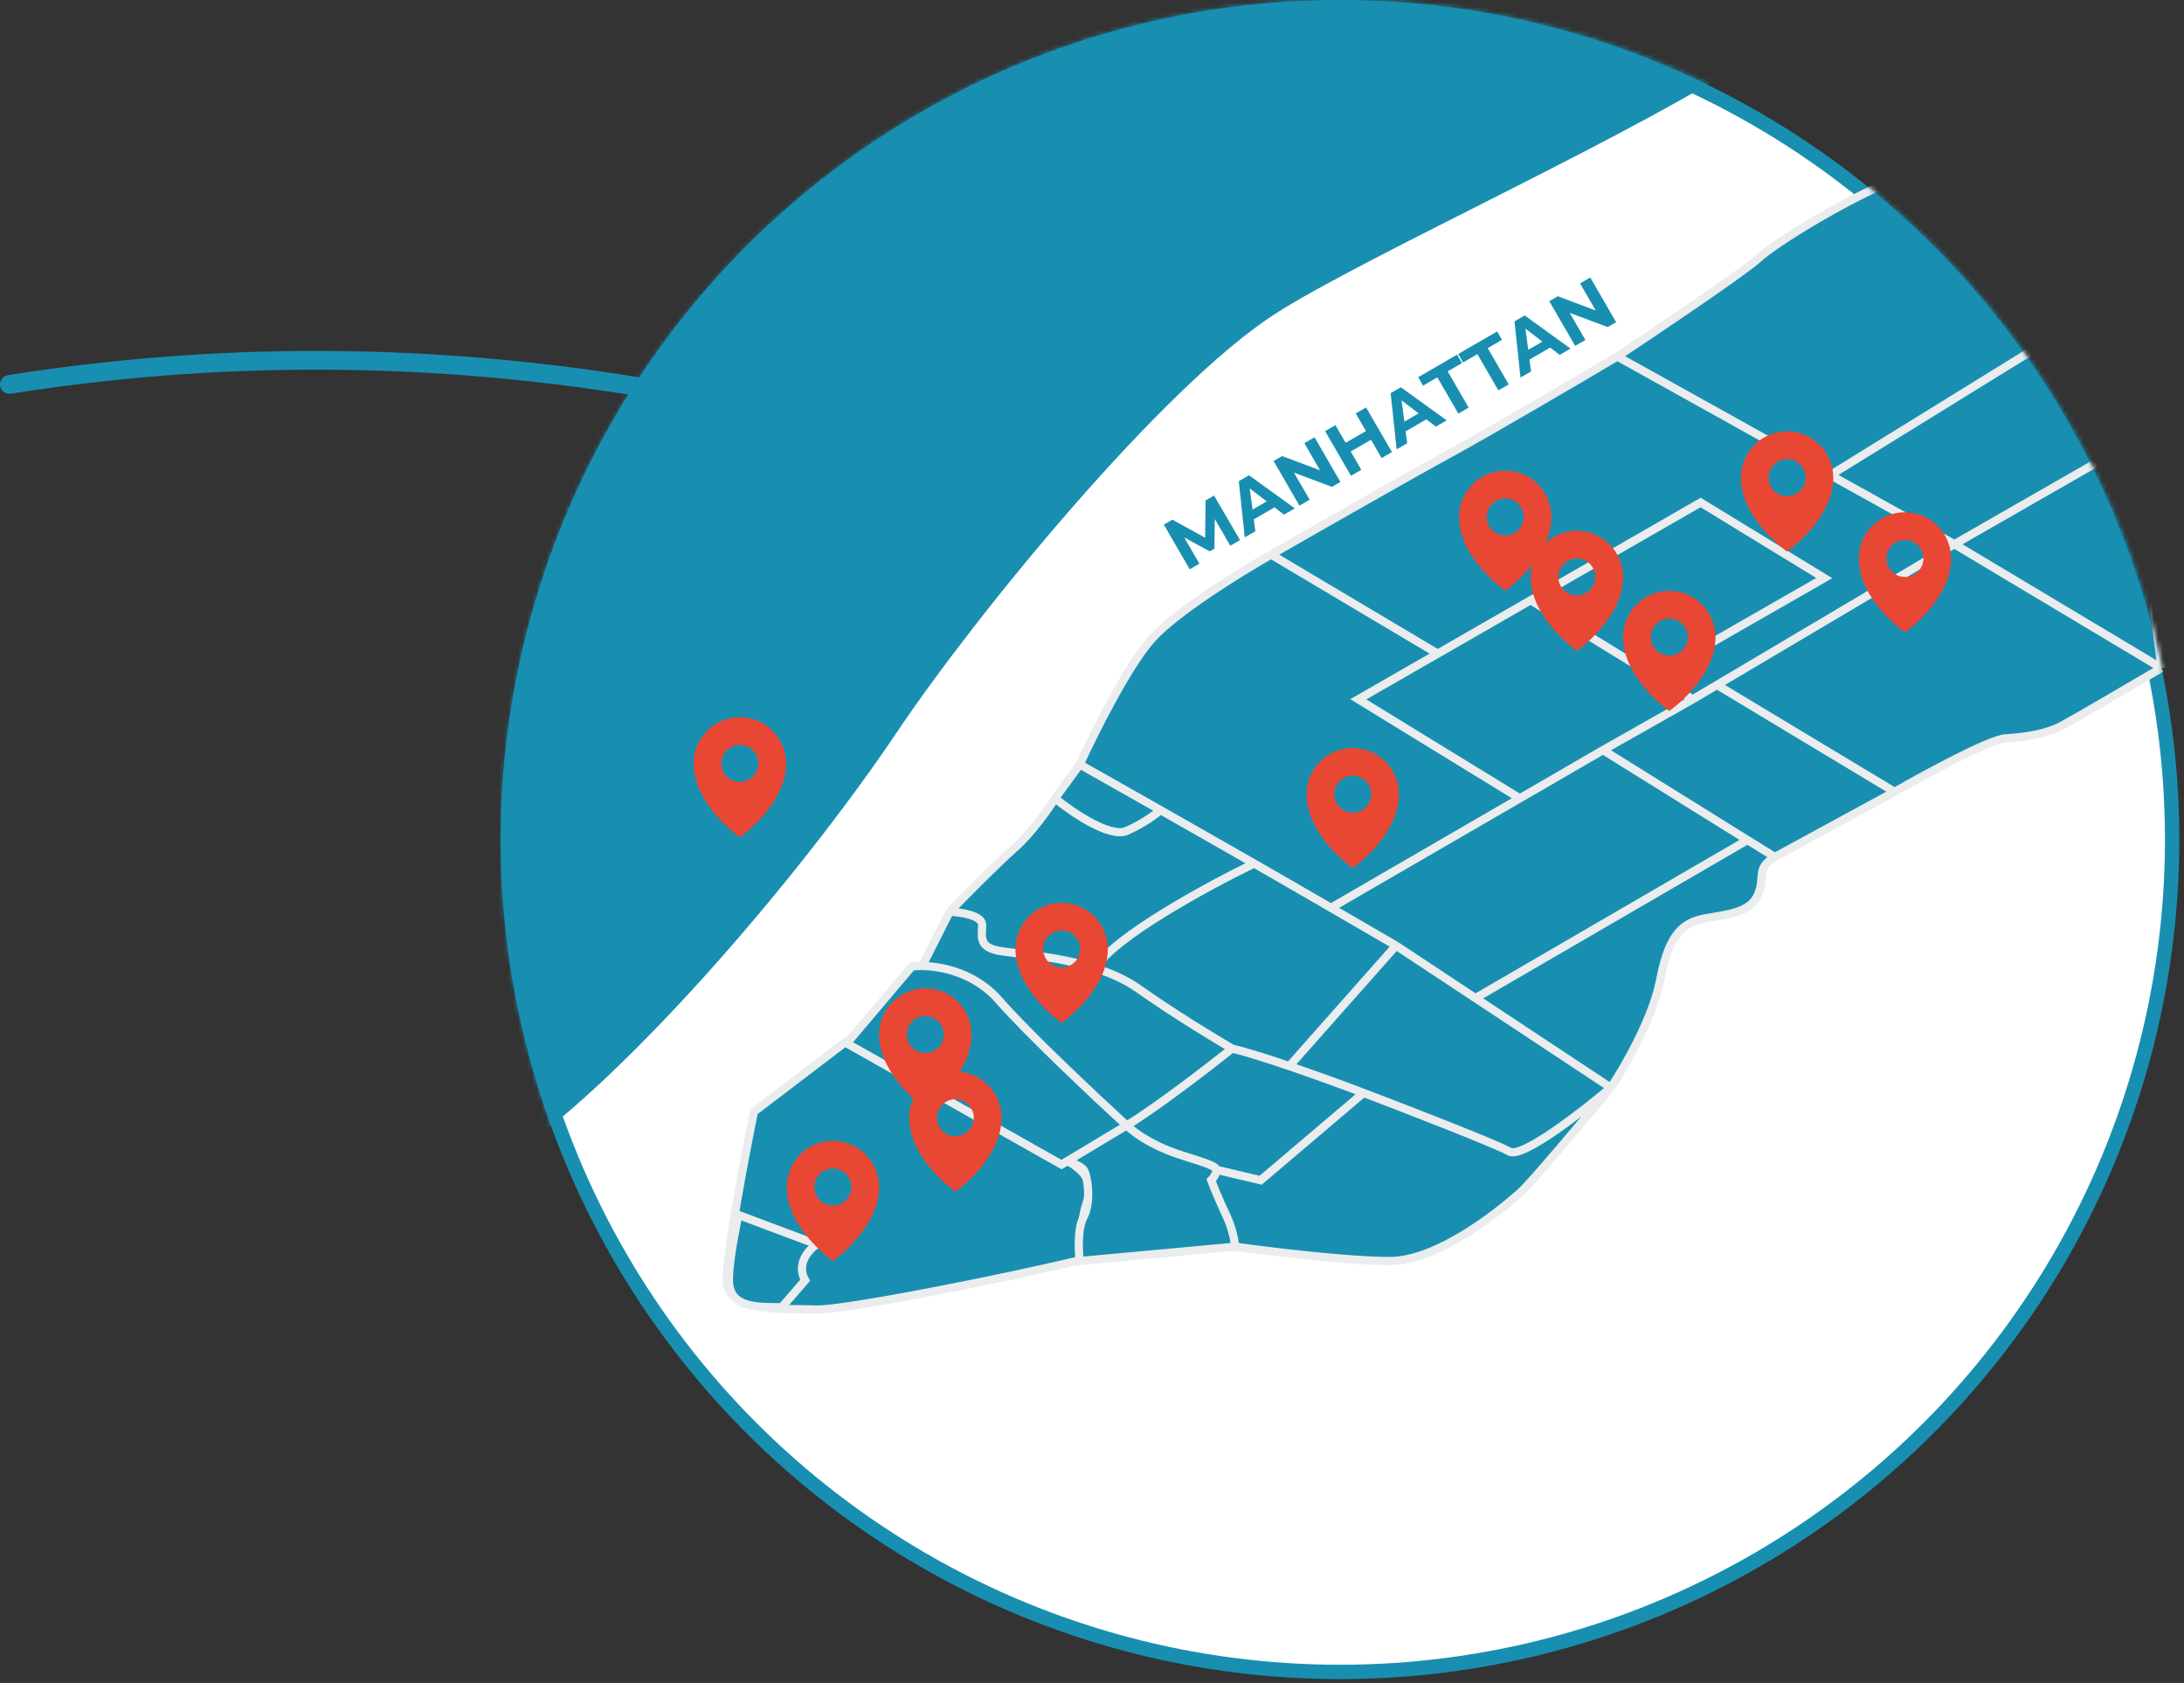
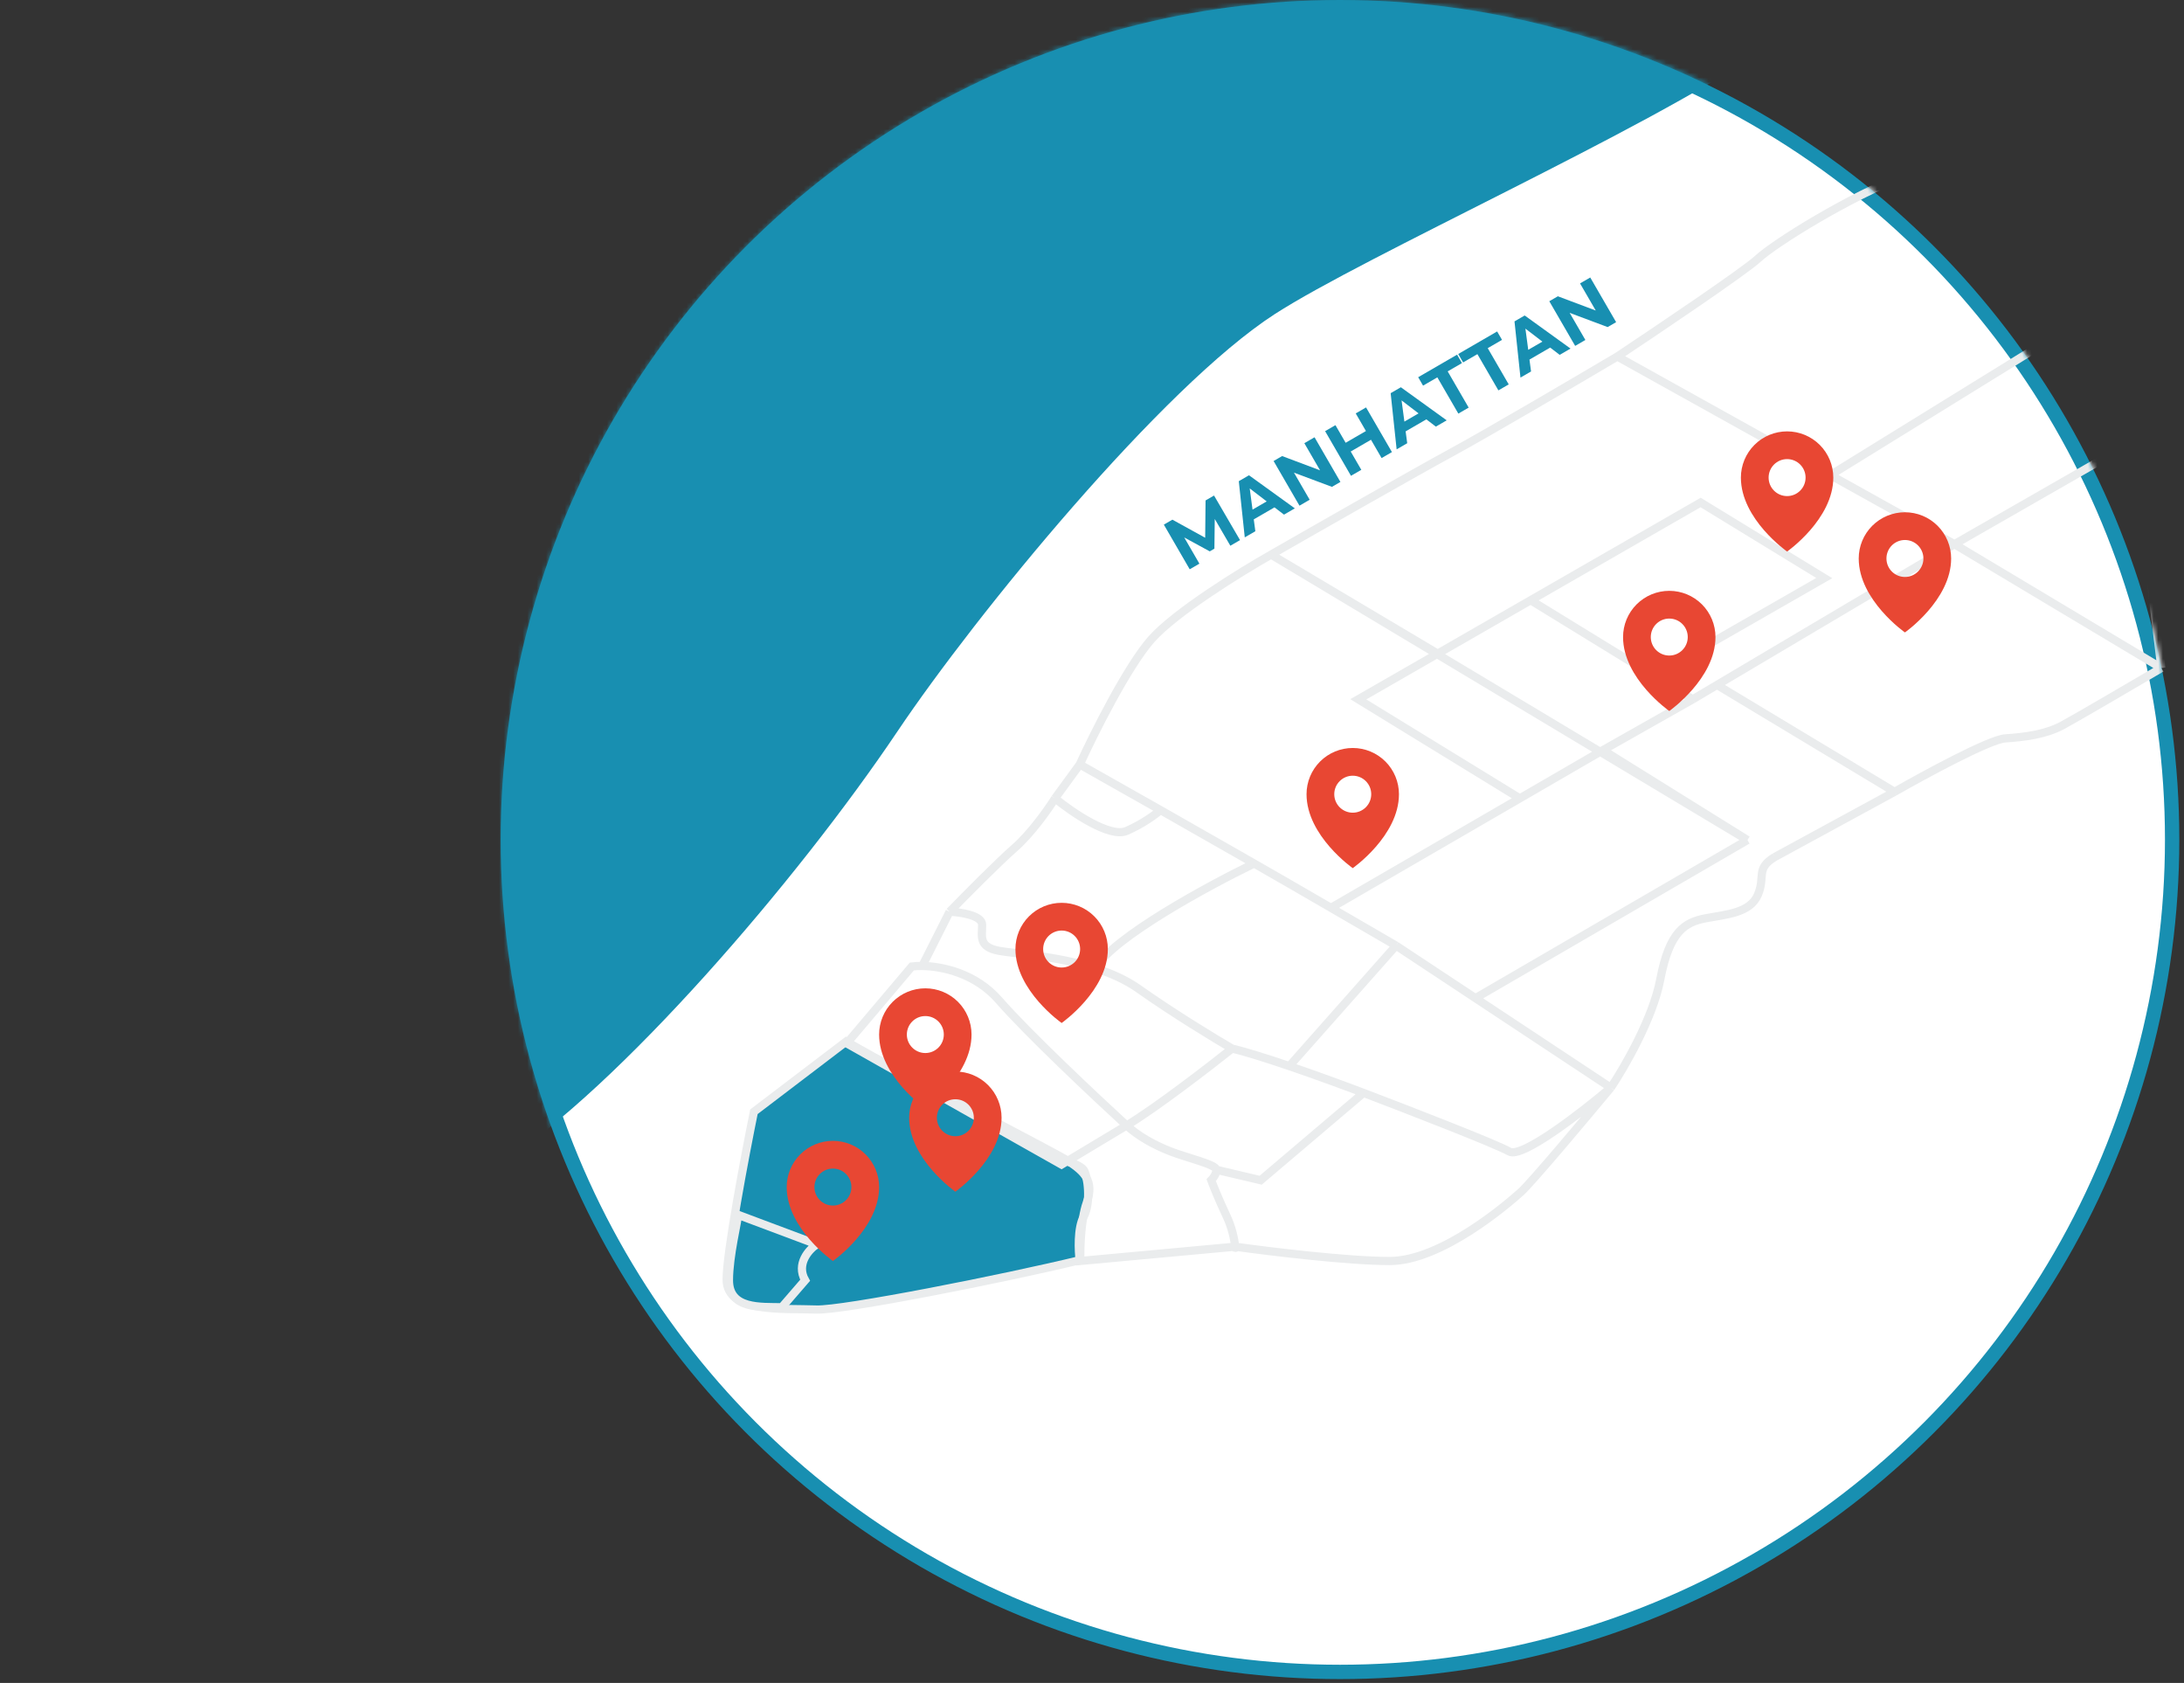
<svg xmlns="http://www.w3.org/2000/svg" width="466" height="359" viewBox="0 0 466 359" fill="none">
  <rect x="0" y="0" width="466" height="359" fill="#333333" stroke="none" />
-   <path d="M2 82C87.5 68.5 190.013 79.238 301 142.5" stroke="#188FB1" stroke-width="4" stroke-linecap="round" />
  <circle cx="285.913" cy="179.087" r="177.556" fill="white" stroke="#188FB1" stroke-width="3.061" />
  <mask id="mask0_2002_3" style="mask-type:alpha" maskUnits="userSpaceOnUse" x="107" y="0" width="359" height="359">
    <circle cx="286.087" cy="179.087" r="177.556" fill="#D9D9D9" stroke="#188FB1" stroke-width="3.061" />
  </mask>
  <g mask="url(#mask0_2002_3)">
    <path d="M227.989 247.697C225.326 245.92 194.52 230.21 180.56 222.161L160.867 237.149C158.925 246.679 155.042 267.182 155.042 272.955C155.042 280.172 167.246 279.062 174.18 279.339C179.728 279.561 214.121 272.77 230.485 268.792C230.485 266.664 230.54 260.354 231.872 256.579C233.536 251.86 231.317 249.917 227.989 247.697Z" fill="#188FB1" stroke="#EAECED" stroke-width="1.748" />
-     <path d="M226.5 248.419L180.677 222.564L194.562 206.161C195.174 206.084 195.926 206.042 196.784 206.056L202.616 194.484C205.764 191.241 212.948 183.975 216.502 180.861C220.057 177.748 223.723 172.521 225.112 170.297L230.388 163.068C233.351 156.581 240.553 142.162 245.663 136.379C250.773 130.596 264.826 121.922 271.213 118.308C280.748 112.84 301.762 100.849 309.538 96.623C317.315 92.397 336.477 81.147 345.087 76.05C353.881 70.211 372.192 57.867 375.08 55.198C378.691 51.862 394.243 42.132 407.018 37.127C417.238 33.124 444.418 16.184 456.73 8.214V60.481L455.341 94.121L461.173 142.495C455.341 145.924 442.955 153.171 440.067 154.728C436.456 156.674 432.013 157.23 427.847 157.508C424.514 157.73 410.721 165.2 404.241 168.907L378.691 182.807C374.525 185.31 376.747 186.978 375.08 190.87C373.414 194.762 368.415 195.04 363.971 195.874C359.528 196.708 356.195 198.654 354.251 208.941C352.696 217.17 346.568 227.753 343.698 232.016C338.236 238.596 326.757 252.256 324.535 254.257C321.758 256.76 307.594 268.992 296.486 268.992C287.599 268.992 270.836 266.953 263.565 265.934L230.388 268.992C230.111 266.861 229.888 261.986 231.221 259.54C232.888 256.481 232.055 250.643 231.221 249.531C230.555 248.641 228.537 247.974 227.611 247.752L226.5 248.419Z" fill="#188FB1" />
-     <path d="M240.386 240.079C233.814 234.055 219.168 220.284 213.17 213.389C208.161 207.632 201.125 206.127 196.784 206.056M240.386 240.079C242.799 242.303 246.218 244.249 249.829 245.639C253.439 247.029 259.549 248.419 259.549 249.531M240.386 240.079L227.611 247.752M240.386 240.079C246.607 236.342 257.975 227.586 262.882 223.676M263.565 265.934L230.388 268.992C230.111 266.861 229.888 261.986 231.221 259.54C232.888 256.481 232.055 250.643 231.221 249.531C230.555 248.641 228.537 247.974 227.611 247.752M263.565 265.934C263.604 265.281 263.731 267.252 263.565 265.934ZM263.565 265.934C263.331 264.074 262.811 261.753 261.771 259.54C259.993 255.759 258.808 252.775 258.438 251.755C258.808 251.385 259.549 250.421 259.549 249.531M263.565 265.934C270.836 266.953 287.599 268.992 296.486 268.992C307.594 268.992 321.758 256.76 324.535 254.257C326.757 252.256 338.236 238.596 343.698 232.016M259.549 249.531L268.991 251.755L290.931 233.128M227.611 247.752L226.5 248.419L180.677 222.564L194.562 206.161C195.174 206.084 195.926 206.042 196.784 206.056M202.616 194.484C204.931 194.577 209.559 195.263 209.559 197.264C209.559 199.766 208.726 201.991 213.17 202.825C216.354 203.422 225.384 203.877 233.721 206.542M202.616 194.484L196.784 206.056M202.616 194.484C205.764 191.241 212.948 183.975 216.502 180.861C220.057 177.748 223.723 172.521 225.112 170.297M262.882 223.676C259.364 221.637 250.44 216.225 242.886 210.887C240.209 208.996 237.019 207.596 233.721 206.542M262.882 223.676C265.832 224.365 270.379 225.806 275.101 227.415M290.931 233.128C300.189 236.65 319.37 244.082 322.036 245.639C324.702 247.196 337.588 237.206 343.698 232.016M290.931 233.128C287.268 231.734 281.046 229.441 275.101 227.415M343.698 232.016C346.568 227.753 352.696 217.17 354.251 208.941C356.195 198.654 359.528 196.708 363.972 195.874C368.415 195.04 373.414 194.762 375.08 190.87C376.747 186.978 374.525 185.31 378.691 182.807M343.698 232.016L314.815 212.916M225.112 170.297C228.722 173.262 236.831 178.804 240.386 177.247C243.941 175.69 246.681 173.633 247.607 172.799M225.112 170.297L230.388 163.068M247.607 172.799L267.603 184.198M247.607 172.799L230.388 163.068M267.603 184.198C257.883 188.9 237.498 199.951 233.721 206.542M267.603 184.198C271.12 186.203 277.613 189.955 283.988 193.65M275.101 227.415L297.874 201.712M297.874 201.712L314.815 212.916M297.874 201.712C294.512 199.756 289.29 196.723 283.988 193.65M230.388 163.068C233.351 156.581 240.553 142.162 245.663 136.379C250.773 130.596 264.826 121.922 271.213 118.308M378.691 182.807L372.859 179.193M378.691 182.807L404.241 168.907M372.859 179.193L314.815 212.916M372.859 179.193L342.032 160.01M283.988 193.65L324.283 170.297M342.032 160.01L324.283 170.297M342.032 160.01L361.194 149.168M271.213 118.308L306.761 139.437M271.213 118.308C280.748 112.84 301.762 100.849 309.538 96.623C317.315 92.397 336.477 81.147 345.087 76.05M306.761 139.437L289.82 149.168L324.283 170.297M306.761 139.437L326.589 128.038M345.087 76.05L390.542 101.349M345.087 76.05C353.881 70.211 372.192 57.867 375.08 55.198C378.691 51.862 394.243 42.132 407.018 37.127C417.238 33.124 444.418 16.184 456.73 8.214V60.481M417.016 116.084L366.354 146.109M417.016 116.084L461.173 142.495M417.016 116.084L455.341 94.121M417.016 116.084L390.542 101.349M361.194 149.168L352.863 144.163M361.194 149.168L366.354 146.109M352.863 144.163L389.244 123.312L362.861 107.187L326.589 128.038M352.863 144.163L326.589 128.038M366.354 146.109L404.241 168.907M404.241 168.907C410.721 165.2 424.514 157.73 427.847 157.508C432.013 157.23 436.456 156.674 440.067 154.728C442.955 153.171 455.341 145.924 461.173 142.495M461.173 142.495L455.341 94.121M455.341 94.121L456.73 60.481M390.542 101.349L456.73 60.481" stroke="#EAECED" stroke-width="1.748" />
+     <path d="M240.386 240.079C233.814 234.055 219.168 220.284 213.17 213.389C208.161 207.632 201.125 206.127 196.784 206.056M240.386 240.079C242.799 242.303 246.218 244.249 249.829 245.639C253.439 247.029 259.549 248.419 259.549 249.531M240.386 240.079L227.611 247.752M240.386 240.079C246.607 236.342 257.975 227.586 262.882 223.676M263.565 265.934L230.388 268.992C230.111 266.861 229.888 261.986 231.221 259.54C232.888 256.481 232.055 250.643 231.221 249.531C230.555 248.641 228.537 247.974 227.611 247.752M263.565 265.934C263.604 265.281 263.731 267.252 263.565 265.934ZM263.565 265.934C263.331 264.074 262.811 261.753 261.771 259.54C259.993 255.759 258.808 252.775 258.438 251.755C258.808 251.385 259.549 250.421 259.549 249.531M263.565 265.934C270.836 266.953 287.599 268.992 296.486 268.992C307.594 268.992 321.758 256.76 324.535 254.257C326.757 252.256 338.236 238.596 343.698 232.016M259.549 249.531L268.991 251.755L290.931 233.128M227.611 247.752L226.5 248.419L180.677 222.564L194.562 206.161C195.174 206.084 195.926 206.042 196.784 206.056M202.616 194.484C204.931 194.577 209.559 195.263 209.559 197.264C209.559 199.766 208.726 201.991 213.17 202.825C216.354 203.422 225.384 203.877 233.721 206.542M202.616 194.484L196.784 206.056M202.616 194.484C205.764 191.241 212.948 183.975 216.502 180.861C220.057 177.748 223.723 172.521 225.112 170.297M262.882 223.676C259.364 221.637 250.44 216.225 242.886 210.887C240.209 208.996 237.019 207.596 233.721 206.542M262.882 223.676C265.832 224.365 270.379 225.806 275.101 227.415M290.931 233.128C300.189 236.65 319.37 244.082 322.036 245.639C324.702 247.196 337.588 237.206 343.698 232.016M290.931 233.128C287.268 231.734 281.046 229.441 275.101 227.415M343.698 232.016C346.568 227.753 352.696 217.17 354.251 208.941C356.195 198.654 359.528 196.708 363.972 195.874C368.415 195.04 373.414 194.762 375.08 190.87C376.747 186.978 374.525 185.31 378.691 182.807M343.698 232.016L314.815 212.916M225.112 170.297C228.722 173.262 236.831 178.804 240.386 177.247C243.941 175.69 246.681 173.633 247.607 172.799M225.112 170.297L230.388 163.068M247.607 172.799L267.603 184.198M247.607 172.799L230.388 163.068M267.603 184.198C257.883 188.9 237.498 199.951 233.721 206.542M267.603 184.198C271.12 186.203 277.613 189.955 283.988 193.65M275.101 227.415L297.874 201.712M297.874 201.712L314.815 212.916M297.874 201.712C294.512 199.756 289.29 196.723 283.988 193.65M230.388 163.068C233.351 156.581 240.553 142.162 245.663 136.379C250.773 130.596 264.826 121.922 271.213 118.308L372.859 179.193M378.691 182.807L404.241 168.907M372.859 179.193L314.815 212.916M372.859 179.193L342.032 160.01M283.988 193.65L324.283 170.297M342.032 160.01L324.283 170.297M342.032 160.01L361.194 149.168M271.213 118.308L306.761 139.437M271.213 118.308C280.748 112.84 301.762 100.849 309.538 96.623C317.315 92.397 336.477 81.147 345.087 76.05M306.761 139.437L289.82 149.168L324.283 170.297M306.761 139.437L326.589 128.038M345.087 76.05L390.542 101.349M345.087 76.05C353.881 70.211 372.192 57.867 375.08 55.198C378.691 51.862 394.243 42.132 407.018 37.127C417.238 33.124 444.418 16.184 456.73 8.214V60.481M417.016 116.084L366.354 146.109M417.016 116.084L461.173 142.495M417.016 116.084L455.341 94.121M417.016 116.084L390.542 101.349M361.194 149.168L352.863 144.163M361.194 149.168L366.354 146.109M352.863 144.163L389.244 123.312L362.861 107.187L326.589 128.038M352.863 144.163L326.589 128.038M366.354 146.109L404.241 168.907M404.241 168.907C410.721 165.2 424.514 157.73 427.847 157.508C432.013 157.23 436.456 156.674 440.067 154.728C442.955 153.171 455.341 145.924 461.173 142.495M461.173 142.495L455.341 94.121M455.341 94.121L456.73 60.481M390.542 101.349L456.73 60.481" stroke="#EAECED" stroke-width="1.748" />
    <path d="M174.268 265.432L157.461 259.133C157.461 260.32 155.535 267.897 155.535 273.1C155.535 279.336 162.323 278.76 166.818 278.851L171.791 273.1C169.81 269.595 172.617 266.527 174.268 265.432Z" fill="#188FB1" stroke="#EAECED" stroke-width="1.748" />
    <path fill-rule="evenodd" clip-rule="evenodd" d="M177.719 268.993C177.719 268.993 187.578 262.091 187.578 253.218C187.578 250.603 186.539 248.095 184.69 246.246C182.841 244.397 180.334 243.358 177.719 243.358C175.104 243.358 172.596 244.397 170.747 246.246C168.898 248.095 167.859 250.603 167.859 253.218C167.859 262.091 177.719 268.993 177.719 268.993ZM181.662 253.218C181.662 255.396 179.897 257.161 177.719 257.161C175.541 257.161 173.775 255.396 173.775 253.218C173.775 251.04 175.541 249.274 177.719 249.274C179.897 249.274 181.662 251.04 181.662 253.218Z" fill="#E84733" />
    <path fill-rule="evenodd" clip-rule="evenodd" d="M203.846 254.203C203.846 254.203 213.705 247.302 213.705 238.428C213.705 235.813 212.666 233.306 210.817 231.457C208.968 229.608 206.461 228.569 203.846 228.569C201.231 228.569 198.723 229.608 196.874 231.457C195.025 233.306 193.987 235.813 193.987 238.428C193.987 247.302 203.846 254.203 203.846 254.203ZM207.789 238.428C207.789 240.606 206.024 242.372 203.846 242.372C201.668 242.372 199.902 240.606 199.902 238.428C199.902 236.25 201.668 234.485 203.846 234.485C206.024 234.485 207.789 236.25 207.789 238.428Z" fill="#E84733" />
    <path fill-rule="evenodd" clip-rule="evenodd" d="M197.437 236.457C197.437 236.457 207.296 229.555 207.296 220.682C207.296 218.067 206.258 215.559 204.409 213.71C202.56 211.861 200.052 210.823 197.437 210.823C194.822 210.823 192.315 211.861 190.466 213.71C188.617 215.559 187.578 218.067 187.578 220.682C187.578 229.555 197.437 236.457 197.437 236.457ZM201.381 220.682C201.381 222.86 199.615 224.626 197.437 224.626C195.259 224.626 193.494 222.86 193.494 220.682C193.494 218.504 195.259 216.739 197.437 216.739C199.615 216.739 201.381 218.504 201.381 220.682Z" fill="#E84733" />
    <path fill-rule="evenodd" clip-rule="evenodd" d="M226.522 218.217C226.522 218.217 236.381 211.316 236.381 202.442C236.381 199.827 235.343 197.32 233.494 195.471C231.645 193.622 229.137 192.583 226.522 192.583C223.907 192.583 221.4 193.622 219.551 195.471C217.702 197.32 216.663 199.827 216.663 202.442C216.663 211.316 226.522 218.217 226.522 218.217ZM230.466 202.443C230.466 204.621 228.7 206.386 226.522 206.386C224.344 206.386 222.579 204.621 222.579 202.443C222.579 200.265 224.344 198.499 226.522 198.499C228.7 198.499 230.466 200.265 230.466 202.443Z" fill="#E84733" />
    <path fill-rule="evenodd" clip-rule="evenodd" d="M288.636 185.188C288.636 185.188 298.495 178.287 298.495 169.413C298.495 166.799 297.456 164.291 295.607 162.442C293.758 160.593 291.251 159.554 288.636 159.554C286.021 159.554 283.513 160.593 281.664 162.442C279.815 164.291 278.776 166.799 278.776 169.413C278.776 178.287 288.636 185.188 288.636 185.188ZM292.58 169.414C292.58 171.592 290.814 173.358 288.636 173.358C286.458 173.358 284.692 171.592 284.692 169.414C284.692 167.236 286.458 165.47 288.636 165.47C290.814 165.47 292.58 167.236 292.58 169.414Z" fill="#E84733" />
-     <path fill-rule="evenodd" clip-rule="evenodd" d="M321.172 126.033C321.172 126.033 331.031 119.131 331.031 110.258C331.031 107.643 329.992 105.135 328.143 103.286C326.294 101.437 323.786 100.398 321.172 100.398C318.557 100.398 316.049 101.437 314.2 103.286C312.351 105.135 311.312 107.643 311.312 110.258C311.312 119.131 321.172 126.033 321.172 126.033ZM325.115 110.258C325.115 112.436 323.349 114.202 321.171 114.202C318.993 114.202 317.228 112.436 317.228 110.258C317.228 108.08 318.993 106.314 321.171 106.314C323.349 106.314 325.115 108.08 325.115 110.258Z" fill="#E84733" />
    <path fill-rule="evenodd" clip-rule="evenodd" d="M381.313 117.652C381.313 117.652 391.172 110.751 391.172 101.877C391.172 99.263 390.134 96.755 388.285 94.906C386.436 93.057 383.928 92.018 381.313 92.018C378.698 92.018 376.191 93.057 374.342 94.906C372.493 96.755 371.454 99.263 371.454 101.877C371.454 110.751 381.313 117.652 381.313 117.652ZM385.257 101.877C385.257 104.055 383.491 105.821 381.313 105.821C379.135 105.821 377.369 104.055 377.369 101.877C377.369 99.699 379.135 97.933 381.313 97.933C383.491 97.933 385.257 99.699 385.257 101.877Z" fill="#E84733" />
    <path fill-rule="evenodd" clip-rule="evenodd" d="M406.454 134.906C406.454 134.906 416.314 128.004 416.314 119.131C416.314 116.516 415.275 114.008 413.426 112.159C411.577 110.31 409.069 109.271 406.454 109.271C403.839 109.271 401.332 110.31 399.483 112.159C397.634 114.008 396.595 116.516 396.595 119.131C396.595 128.004 406.454 134.906 406.454 134.906ZM410.398 119.131C410.398 121.309 408.632 123.075 406.454 123.075C404.276 123.075 402.511 121.309 402.511 119.131C402.511 116.953 404.276 115.188 406.454 115.188C408.632 115.188 410.398 116.953 410.398 119.131Z" fill="#E84733" />
    <path fill-rule="evenodd" clip-rule="evenodd" d="M356.172 151.667C356.172 151.667 366.031 144.765 366.031 135.892C366.031 133.277 364.992 130.769 363.143 128.92C361.294 127.071 358.787 126.033 356.172 126.033C353.557 126.033 351.049 127.071 349.2 128.92C347.351 130.769 346.312 133.277 346.312 135.892C346.312 144.765 356.172 151.667 356.172 151.667ZM360.116 135.892C360.116 138.07 358.35 139.836 356.172 139.836C353.994 139.836 352.228 138.07 352.228 135.892C352.228 133.714 353.994 131.949 356.172 131.949C358.35 131.949 360.116 133.714 360.116 135.892Z" fill="#E84733" />
-     <path fill-rule="evenodd" clip-rule="evenodd" d="M336.453 138.849C336.453 138.849 346.313 131.948 346.313 123.075C346.313 120.46 345.274 117.952 343.425 116.103C341.576 114.254 339.068 113.215 336.453 113.215C333.838 113.215 331.331 114.254 329.482 116.103C327.633 117.952 326.594 120.46 326.594 123.075C326.594 131.948 336.453 138.849 336.453 138.849ZM340.397 123.075C340.397 125.253 338.631 127.018 336.453 127.018C334.275 127.018 332.51 125.253 332.51 123.075C332.51 120.897 334.275 119.131 336.453 119.131C338.631 119.131 340.397 120.897 340.397 123.075Z" fill="#E84733" />
    <path d="M264.587 115.214L262.518 116.413L259.193 110.705L259.117 117.038L258.124 117.614L252.676 114.644L255.917 120.237L253.849 121.436L248.329 111.909L250.152 110.852L257.148 114.707L257.23 106.752L259.04 105.703L264.587 115.214ZM273.965 109.78L271.939 108.228L267.515 110.791L267.854 113.321L265.595 114.63L264.321 102.643L266.499 101.381L276.279 108.44L273.965 109.78ZM267.253 108.707L270.275 106.956L266.651 104.184L267.253 108.707ZM278.308 94.539L280.485 93.277L286.005 102.804L284.195 103.853L276.094 100.821L279.445 106.605L277.268 107.867L271.747 98.34L273.571 97.283L281.659 100.323L278.308 94.539ZM289.272 88.186L291.477 86.909L296.997 96.436L294.792 97.713L292.529 93.807L288.201 96.315L290.464 100.221L288.259 101.498L282.739 91.971L284.944 90.694L287.121 94.45L291.449 91.943L289.272 88.186ZM306.369 91.005L304.342 89.453L299.919 92.016L300.258 94.546L297.999 95.855L296.725 83.868L298.903 82.606L308.683 89.665L306.369 91.005ZM299.657 89.932L302.678 88.181L299.054 85.409L299.657 89.932ZM311.166 88.226L306.687 80.496L303.638 82.262L302.597 80.465L310.9 75.655L311.941 77.452L308.892 79.218L313.371 86.948L311.166 88.226ZM319.712 83.274L315.233 75.544L312.185 77.31L311.144 75.514L319.446 70.703L320.487 72.5L317.438 74.266L321.917 81.997L319.712 83.274ZM332.792 75.696L330.765 74.143L326.342 76.706L326.681 79.237L324.422 80.546L323.148 68.558L325.325 67.297L335.105 74.355L332.792 75.696ZM326.08 74.622L329.101 72.872L325.477 70.099L326.08 74.622ZM337.134 60.455L339.312 59.193L344.832 68.72L343.021 69.769L334.92 66.737L338.272 72.521L336.094 73.783L330.574 64.256L332.398 63.199L340.485 66.239L337.134 60.455Z" fill="#188FB1" />
    <path d="M191.5 156C170 188 131.833 232.167 107 248L65.5 156L131.5 45L237.5 -24.5L375.5 11C351.667 27.5 291.2 54.6 272 67C248 82.5 208.289 131.012 191.5 156Z" fill="#188FB1" />
-     <path fill-rule="evenodd" clip-rule="evenodd" d="M157.859 178.634C157.859 178.634 167.719 171.733 167.719 162.859C167.719 160.244 166.68 157.737 164.831 155.888C162.982 154.039 160.474 153 157.859 153C155.244 153 152.737 154.039 150.888 155.888C149.039 157.737 148 160.244 148 162.859C148 171.733 157.859 178.634 157.859 178.634ZM161.803 162.86C161.803 165.038 160.037 166.803 157.859 166.803C155.681 166.803 153.916 165.038 153.916 162.86C153.916 160.682 155.681 158.916 157.859 158.916C160.037 158.916 161.803 160.682 161.803 162.86Z" fill="#E84733" />
  </g>
</svg>